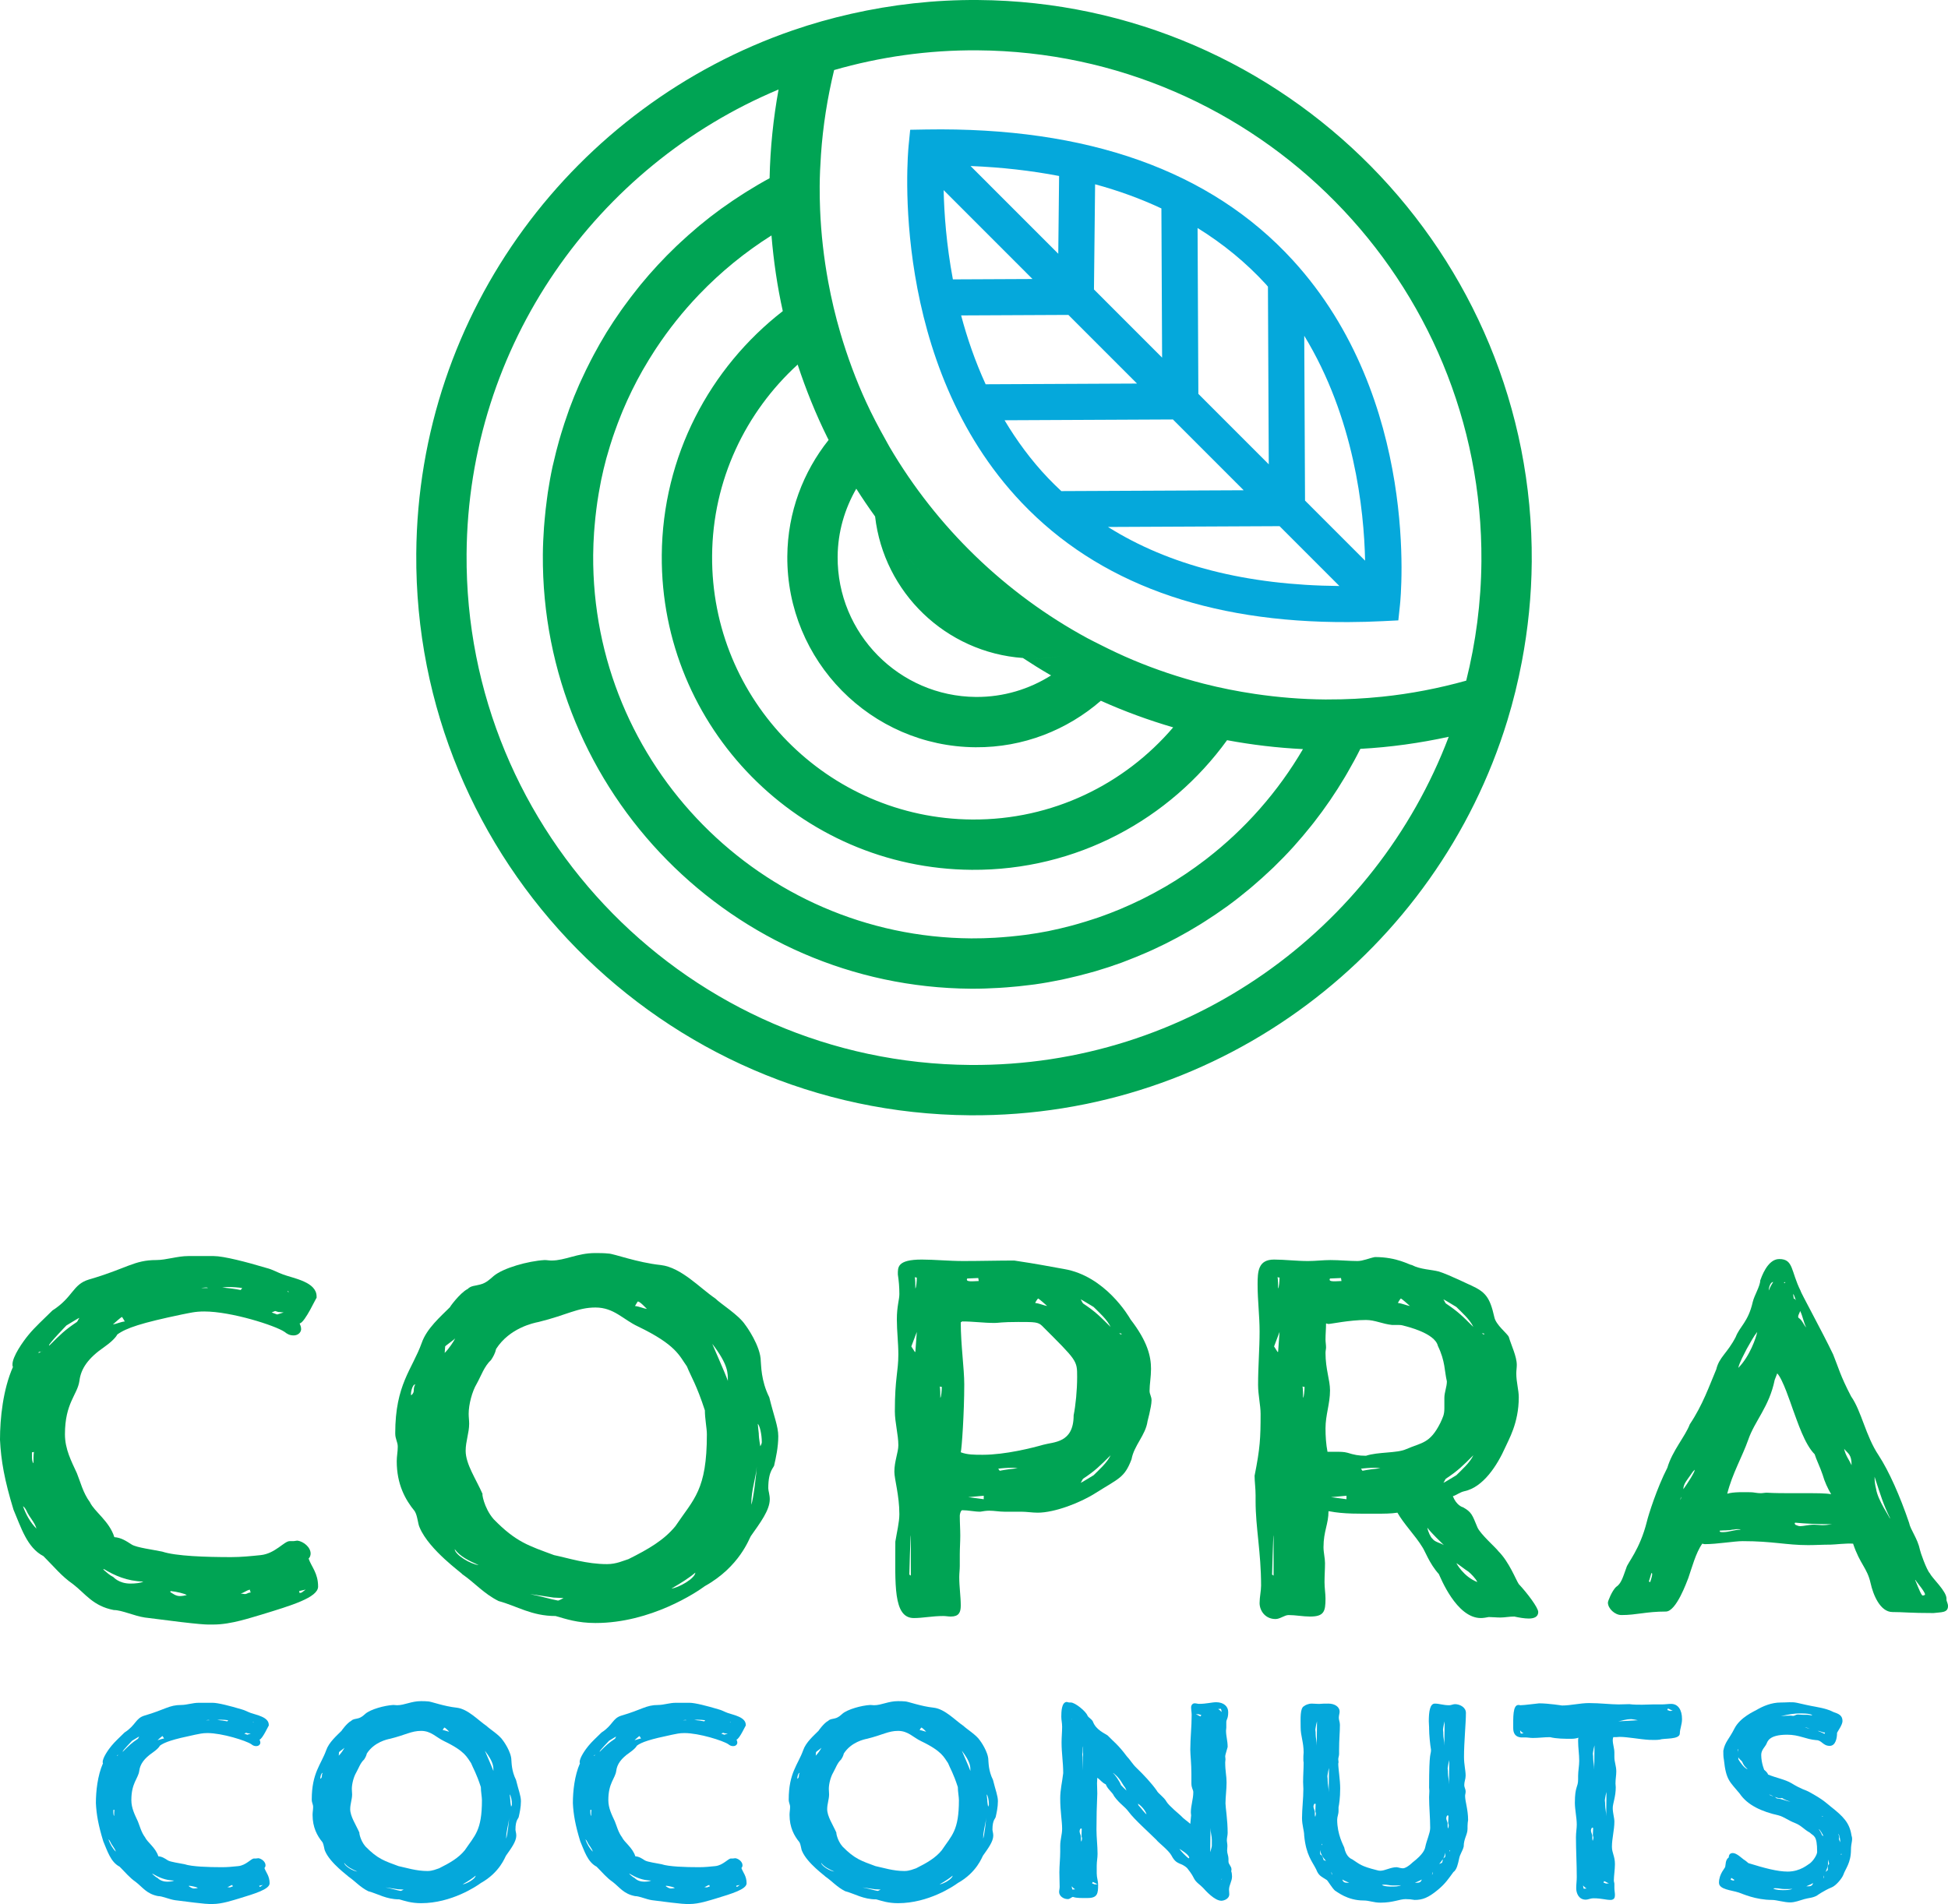
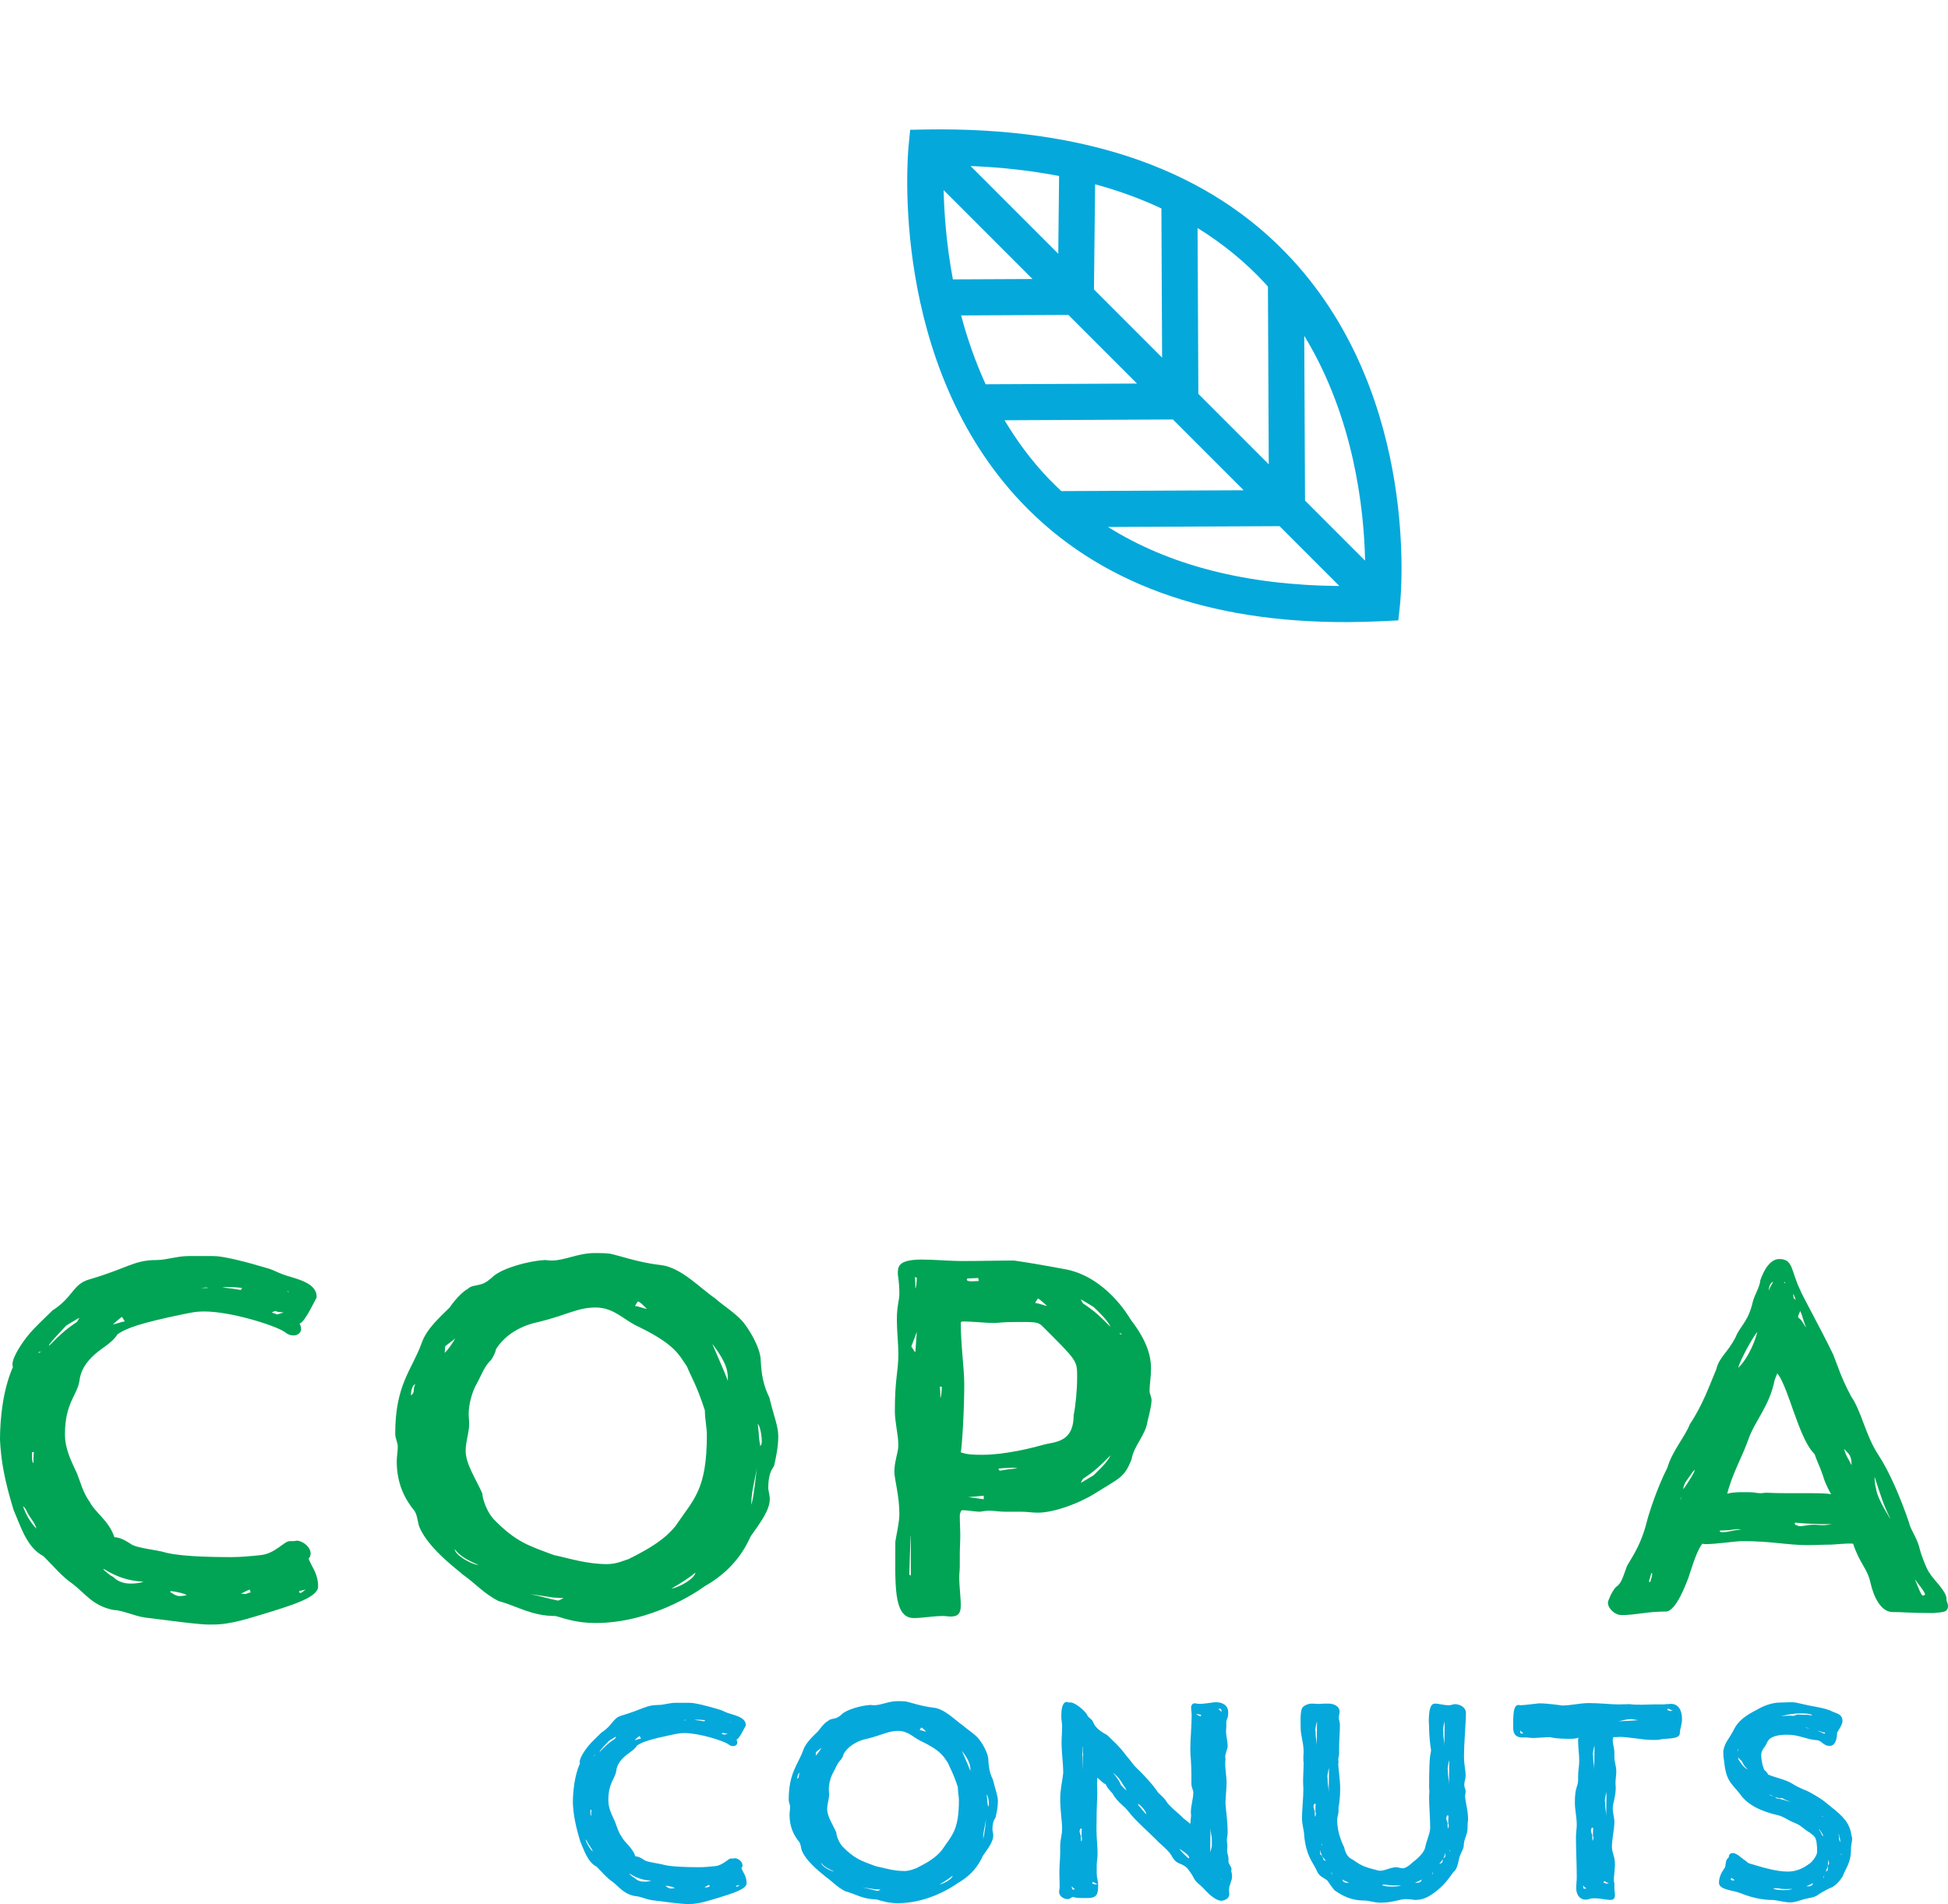
<svg xmlns="http://www.w3.org/2000/svg" id="b" data-name="Layer 2" viewBox="0 0 147.212 143.917">
  <defs>
    <style>
      .e, .f {
        fill: none;
      }

      .g {
        fill: #00a454;
      }

      .h {
        fill: #05a8db;
      }

      .f {
        clip-path: url(#d);
      }
    </style>
    <clipPath id="d">
      <rect class="e" y="0" width="147.212" height="143.917" />
    </clipPath>
  </defs>
  <g id="c" data-name="Layer 1">
    <g class="f">
      <g>
-         <path class="g" d="m73.301,84.299c19.063.137,35.294-12.471,40.61-29.832.444-1.453.809-2.939,1.096-4.454.465-2.453.729-4.976.748-7.558C115.923,19.214,97.152.169,73.911.001c-3.297-.024-6.505.345-9.591,1.043-1.502.339-2.974.755-4.412,1.251-16.427,5.663-28.317,21.21-28.45,39.55-.168,23.24,18.602,42.285,41.843,42.454ZM62.041,11.697c.149-2.191.493-4.327.994-6.402,3.446-.991,7.085-1.519,10.849-1.491,21.144.153,38.221,17.479,38.068,38.623-.023,3.11-.426,6.129-1.149,9.021-2.059.574-4.183.99-6.363,1.214-1.359.14-2.736.212-4.132.206-.039,0-.077.003-.115.002-1.821-.013-3.609-.16-5.361-.419-1.316-.195-2.611-.453-3.879-.777-1.825-.467-3.599-1.062-5.31-1.779-.856-.358-1.691-.756-2.515-1.173-.211.094-.432.168-.648.251.217-.083.438-.157.649-.251-.316-.16-.636-.314-.947-.482-6.207-3.363-11.386-8.377-14.952-14.448-.116-.197-.221-.402-.333-.601-.171.435-.31.885-.433,1.341.123-.457.261-.907.432-1.342-.515-.915-1.003-1.847-1.444-2.806-.772-1.679-1.417-3.428-1.946-5.225-.371-1.265-.677-2.556-.919-3.869-.327-1.781-.537-3.6-.612-5.455-.024-.587-.035-1.177-.031-1.771.006-.796.043-1.583.097-2.367Zm17.273,39.289c.039.022.079.042.118.064-1.646,1.04-3.593,1.644-5.68,1.629-5.805-.042-10.493-4.799-10.451-10.604.013-1.873.536-3.618,1.409-5.136.453.715.928,1.415,1.422,2.1-.056-.489-.093-.984-.09-1.489.001-.151.018-.298.025-.448-.007.149-.024.296-.025.447-.003.505.034 1.0.09,1.49l-0-0c.662,5.748,5.336,10.274,11.169,10.696 0.0 0.0 0.0 0.0 0.0 0.0.265.019.528.044.797.046.724.005,1.428-.071,2.117-.189-.689.119-1.393.195-2.117.189-.269-.002-.532-.027-.796-.046.659.433,1.328.853,2.012,1.25Zm-12.431-10.953c1.028,1.342,2.133,2.621,3.311,3.83-1.178-1.208-2.283-2.488-3.311-3.83Zm-6.604-12.476c.628,1.9,1.371,3.749,2.25,5.521.029.059.062.115.091.174-1.926,2.42-3.098,5.469-3.122,8.795-.057,7.903,6.325,14.378,14.226,14.435,3.619.026,6.926-1.312,9.467-3.515,1.762.791,3.588,1.463,5.467,2.012-3.665,4.293-9.122,7.008-15.195,6.964-10.913-.079-19.728-9.023-19.649-19.937.041-5.727,2.538-10.86,6.465-14.449Zm-10.268,14.422c-.094,13.01,10.414,23.673,23.424,23.767,7.923.057,14.97-3.821,19.295-9.798,1.872.349,3.787.578,5.737.674-.94,1.608-2.03,3.116-3.253,4.506-.01.012-.02.023-.03.035-1.205,1.365-2.536,2.615-3.976,3.732-.046.035-.091.07-.136.105-.95.727-1.943,1.398-2.98,2.005-.051.029-.103.057-.155.087-.451.26-.91.507-1.376.743-.097.05-.194.1-.292.148-1.043.513-2.119.966-3.228,1.352-.116.041-.235.078-.352.117-.438.146-.88.281-1.327.407-.145.04-.289.082-.435.12-.536.141-1.077.271-1.625.382-.024.005-.047.011-.071.016-.57.113-1.146.205-1.727.284-.16.022-.321.038-.481.058-.439.052-.881.094-1.325.126-.171.012-.342.026-.514.035-.591.033-1.186.053-1.786.048-15.869-.114-28.686-13.118-28.571-28.987.004-.578.031-1.15.069-1.72.011-.173.028-.345.043-.518.034-.406.076-.811.128-1.212.023-.182.046-.362.073-.543.064-.436.139-.868.222-1.298.024-.121.043-.242.068-.362.115-.554.245-1.101.391-1.642.024-.088.052-.174.077-.262.127-.454.265-.904.414-1.348.047-.14.096-.278.145-.416.146-.416.301-.826.466-1.233.045-.111.088-.224.135-.335.44-1.048.939-2.064,1.495-3.045.032-.057.066-.112.099-.168.253-.44.517-.871.792-1.295.044-.068.088-.135.132-.202.955-1.447,2.035-2.802,3.228-4.05.013-.014.027-.028.04-.042,1.628-1.697,3.459-3.194,5.457-4.454.162,1.945.441,3.856.856,5.719-5.514,4.285-9.092,10.955-9.146,18.464ZM58.837,6.764c-.396,2.183-.631,4.421-.678,6.707-.581.314-1.149.65-1.709.998-.103.065-.206.13-.309.195-.519.332-1.03.675-1.529,1.035-.04.028-.081.055-.121.084-.551.4-1.088.818-1.612,1.251-.059.049-.116.1-.175.149-.45.378-.889.768-1.318,1.169-.095.089-.19.177-.284.266-.956.915-1.857,1.886-2.697,2.91-.081.1-.16.201-.24.301-.342.427-.673.863-.994,1.307-.079.11-.16.219-.239.331-.381.543-.75,1.096-1.099,1.662-.006.009-.011.019-.016.028-.333.542-.646,1.098-.947,1.66-.078.146-.154.293-.23.439-.244.473-.477.953-.698,1.439-.056.123-.115.244-.17.368-.264.599-.511,1.207-.739,1.825-.042.112-.078.227-.118.341-.182.509-.351,1.025-.508,1.546-.054.179-.107.359-.158.539-.152.54-.292,1.086-.416,1.637-.024.103-.051.204-.074.307-.14.646-.257,1.301-.358,1.961-.026.17-.046.343-.069.514-.07.513-.128,1.029-.173,1.55-.017.193-.035.386-.049.58-.047.679-.081,1.361-.086,2.051-.13,17.966,14.38,32.687,32.346,32.818.717.005,1.427-.022,2.133-.063.191-.011.381-.024.57-.039.594-.044,1.183-.104,1.767-.18.118-.015.237-.026.354-.043.685-.097,1.362-.218,2.033-.357.163-.034.325-.073.487-.109.547-.122,1.088-.258,1.623-.407.152-.042.305-.082.456-.126.654-.193,1.3-.403,1.936-.635.107-.039.212-.083.318-.123.544-.205,1.081-.425,1.612-.657.151-.067.304-.133.454-.202,1.241-.568,2.441-1.212,3.594-1.926.131-.081.261-.164.392-.248.525-.335,1.042-.683,1.547-1.048.046-.033.093-.064.139-.098.555-.405,1.095-.831,1.623-1.27.097-.081.192-.164.289-.246.455-.388.899-.787,1.332-1.198.076-.072.153-.141.227-.213.498-.483.982-.98,1.448-1.493.048-.052.093-.107.141-.159.418-.466.821-.945,1.212-1.434.076-.094.152-.188.226-.283.854-1.091,1.638-2.239,2.349-3.435.063-.106.125-.212.186-.319.345-.595.677-1.2.985-1.819,2.279-.124,4.508-.439,6.679-.912-5.519,14.579-19.676,24.925-36.153,24.805-21.144-.153-38.221-17.479-38.068-38.623.115-15.814,9.837-29.351,23.576-35.108Z" />
        <path class="g" d="m23.474,117.431c0-.489-.529-.907-.98-.981-.114,0-.228.037-.341.037h-.265c-.414,0-1.094.944-2.188,1.057-.755.077-1.471.151-2.227.151-1.924,0-4.189-.074-5.209-.415-.716-.151-1.923-.301-2.301-.529-.415-.264-.793-.528-1.322-.565-.375-1.208-1.509-1.924-1.847-2.643-.528-.716-.719-1.545-.983-2.188-.415-.906-.903-1.813-.903-2.943,0-2.379.943-2.981,1.094-4.038.113-.944.679-1.736,1.886-2.566.907-.642.981-.98.981-.943.679-.492,1.813-.87,4.867-1.509.605-.114.983-.228,1.699-.228,2.038,0,5.359,1.058,6.075,1.546.191.154.378.264.68.264.264,0,.528-.15.568-.451,0-.228-.077-.341-.114-.452.415-.077,1.282-2.04,1.282-1.927v-.113c0-1.094-1.697-1.359-2.529-1.66-.415-.15-.79-.378-1.245-.491-1.509-.452-3.245-.904-4.001-.904h-1.923c-.83,0-1.66.301-2.416.301-1.699,0-2.227.643-5.094,1.472-1.245.378-1.171,1.322-2.754,2.339-.682.679-1.321,1.247-1.813,1.85-.378.451-1.244,1.659-1.207,2.264,0,.037,0,.114.037.151-.753,1.699-.981,3.887-.981,5.509.077,1.586.341,3.058,1.02,5.283.566,1.321,1.018,2.87,2.262,3.512.833.83,1.361,1.509,2.228,2.111.943.719,1.509,1.663,3.094,1.964.606,0,1.549.451,2.342.565,4.64.605,4.64.529,5.205.529,1.322,0,2.83-.529,3.623-.753,2.228-.682,4.265-1.285,4.265-2.114,0-1.021-.491-1.472-.716-2.115.114-.113.151-.264.151-.377Zm-1.699-19.851s.04.077.04.113l-.077-.073c0-.04.037-.04.037-.04Zm-.981,1.512l.228.073.415.037-.492.154-.415-.154.264-.11Zm-3.546-1.813c.338,0,.79.036,1.054.076l-.11.151c-.378-.077-.944-.151-1.398-.191.113,0,.264-.036.454-.036Zm-1.699.036c.037,0,.151,0,.151.04h-.492s.264-.04.341-.04Zm-6.339,2.228c.037,0,.187.301.224.338-.338.04-.639.191-.903.228.073-.074.639-.566.679-.566Zm-6.794,10.227c.076,0,.113,0,.15-.037-.037.264-.037.565-.037.866-.15-.11-.113-.752-.113-.829Zm-.68,4.078c.114.073.188.187.265.338.227.528.602.829.756,1.358-.455-.452-.793-1.057-1.021-1.696Zm1.396-11.702c-.074.04-.151.114-.225.114,0-.037.037-.074.037-.074.037,0,.114,0,.188-.04.039,0,.039-.037.076-.037-.037.037-.076.037-.076.037Zm.605-.452h-.037c0-.15,1.318-1.508,1.318-1.508.455-.265.907-.569.984-.569-.077.077-.114.227-.191.304-.903.603-1.244.944-2.074,1.773Zm6.112,18.001c-.867,0-1.282-.491-1.282-.491-.301-.151-.528-.375-.755-.566q0-.037.039-.037c.83.492,1.734.907,2.981.944-.227.113-.605.15-.983.15Zm3.736.944c-.301,0-.528-.188-.716-.302,0,0,0-.076.037-.076.415.04,1.057.19,1.208.304-.151.037-.338.074-.529.074Zm5.323-.265c-.151,0-.265.114-.378.114-.114,0-.228-.037-.338-.037.264-.077.415-.227.679-.301l.074.224h-.037Zm3.887,0l-.151.037-.04-.15.492-.111-.301.224Z" />
        <path class="g" d="m57.493,102.902c0-1.171-1.13-2.716-1.17-2.756-.489-.753-1.847-1.583-2.262-1.997-1.171-.793-2.569-2.342-4.115-2.529-1.813-.191-3.586-.87-3.964-.87-.338-.037-.679-.037-1.017-.037-1.321,0-2.264.565-3.285.565-.187,0-.338-.036-.528-.036-1.245.073-3.131.602-3.847,1.207-.305.264-.569.529-1.021.642-.378.111-.679.074-.943.338-.602.302-1.435,1.472-1.321,1.359-.716.719-1.773,1.622-2.151,2.719-.716,1.998-2.001,3.131-2.001,6.828,0,.455.191.642.191,1.02,0,.378-.077.716-.077,1.094,0,1.736.642,2.907,1.358,3.774.227.378.227.943.378,1.247.716,1.697,3.245,3.47,3.208,3.51.98.679,1.623,1.471,2.756,2.037,1.396.378,2.49,1.131,4.303,1.131.792.227,1.659.528,3.017.528,4.188,0,7.661-2.338,8.266-2.79,2.64-1.472,3.359-3.623,3.472-3.777.716-1.017,1.432-1.96,1.432-2.79,0-.341-.113-.642-.113-.832,0-1.396.455-1.546.455-1.774.113-.488.301-1.321.301-2.151,0-.752-.341-1.545-.679-2.943-.643-1.282-.606-2.452-.643-2.717Zm-26.417,2.566c-.074-.114.077-.83.304-.83-.227.415.037.529-.304.83Zm17.134-7.095c.151,0,.602.491.679.565-.264-.037-.565-.187-.906-.224.04-.04.19-.341.227-.341Zm-14.568,3.398c0-.04.605-.454.756-.605-.114.227-.452.756-.793,1.094,0,0,.037-.452.037-.489Zm.719,15.322c.415.565,1.057.866,1.81,1.207-.603-.076-1.773-.756-1.81-1.207Zm7.811,3.887c-.037,0-.716-.151-1.285-.304l-.829-.188,1.773.265.756.036s-.338.191-.415.191Zm8.567-.907c.716-.414,1.321-.792,1.81-1.207-.037.452-1.244,1.131-1.81,1.207Zm.301-4.716c-.866,1.057-2.037,1.736-3.546,2.489-.378.113-.906.378-1.622.378-1.549,0-2.907-.452-4.001-.68-1.927-.715-2.87-.98-4.566-2.716-.756-.87-.907-2.037-.83-1.887-.492-1.134-1.285-2.264-1.285-3.285,0-.716.265-1.358.265-2.037,0-.264-.037-.492-.037-.756,0-.716.264-1.696.602-2.261.341-.606.565-1.322,1.094-1.813.151-.228.304-.492.378-.83,1.02-1.586,2.83-1.964,3.208-2.037,2.151-.529,2.944-1.094,4.302-1.094,1.395,0,2.077.903,3.208,1.432,2.907,1.398,3.131,2.227,3.7,3.02.338.83.716,1.358,1.358,3.322,0,.639.151,1.358.151,1.81,0,4.228-.981,4.867-2.379,6.945Zm2.794-13.776c1.207,1.586,1.17,2.188,1.17,2.793-.19-.565-1.207-2.83-1.17-2.793Zm2.943,12.153v-.077c0-1.057.338-1.886.415-2.83-.037.642-.264,2.529-.415,2.907Zm.679-4.416s-.113-.642-.113-.869v-.074c0-.077-.074-.605-.074-.719v-.037c.151.151.301.793.301,1.398,0,.111-.114.301-.114.301Z" />
        <path class="g" d="m86.984,103.467c0-.943-.264-2.074-1.546-3.736-.15-.264-1.926-3.282-5.021-3.811-1.508-.264-1.773-.341-3.773-.642-1.245,0-2.566.037-3.847.037-1.097,0-2.191-.111-3.135-.111-1.886,0-1.81.603-1.81,1.131.074.492.114.944.114,1.472,0,.452-.19.907-.19,1.924,0,.869.113,1.776.113,2.642,0,1.322-.264,1.774-.264,4.302,0,.83.264,1.774.264,2.566,0,.529-.301,1.208-.301,2.001,0,.565.378,1.773.378,3.208,0,.605-.19,1.358-.304,2.074,0,3.171-.188,5.777,1.398,5.777.679,0,1.395-.154,2.225-.154.19,0,.378.04.568.04.603,0,.753-.304.753-.832,0-.68-.114-1.395-.114-2.151,0-.265.04-.566.04-.83v-.867c0-.491.037-.943.037-1.435,0-.491-.037-.98-.037-1.508,0-.114.074-.415.188-.415.452,0,.906.113,1.358.113.227-.04.455-.076.679-.076.378,0,.756.076,1.134.076h1.281c.415,0,.83.074,1.248.074,1.281,0,3.245-.753,4.413-1.509,1.736-1.094,2.151-1.133,2.679-2.529.191-1.057,1.057-1.81,1.208-2.867-.037.114.304-1.094.304-1.585,0-.301-.15-.452-.15-.716,0-.492.11-1.057.11-1.663Zm-18.151,15.626l-.114-.077s.077-2.981.114-2.981v3.058Zm.341-16.907h-.04l-.264-.415.414-1.097-.11,1.512Zm0-4.794c0-.301,0-.605-.04-.869.04.04.077.04.15.04,0,.224-.036.753-.11.829Zm1.887,8.266c0-.304,0-.605-.04-.869.04.037.076.037.153.037,0,.227-.04.756-.113.832Zm7.396-7.51c.037,0,.602.489.679.566-.264-.04-.565-.191-.906-.228,0-.037.19-.338.227-.338Zm-5.359-1.512l.83-.036.036.227c-.338,0-1.057.114-.866-.191Zm1.244,16.683l-1.17-.154,1.17-.11v.264Zm1.208-2.151l-.114-.154c.228-.036.679-.073,1.057-.073.191,0,.341.037.415.037-.415.036-.98.113-1.358.19Zm5.586-4.191c0,2.114-1.508,2-2.301,2.227-.793.228-2.87.756-4.566.756-.643,0-1.171,0-1.663-.19.077-.264.264-2.981.264-5.132,0-1.207-.264-2.981-.264-4.68,0-.037.114-.037.077-.077.943,0,1.586.114,2.489.114.304,0,.492-.074,1.776-.074,1.245,0,1.509,0,1.81.301,2.643,2.643,2.643,2.603,2.643,3.851,0,1.017-.114,2.151-.265,2.904Zm1.509,4.529c-.451.264-.906.565-.98.565.074-.073.114-.224.187-.301.907-.602,1.245-.943,2.078-1.773-.265.566-.87,1.094-1.285,1.509Zm-.793-12.983c-.073-.074-.113-.224-.187-.301.074,0,.529.301.98.565.415.415,1.02.944,1.285,1.512-.833-.832-1.171-1.17-2.078-1.776Zm2.68,2.228c.037.037.114.037.191.037,0,0,.036.04.036.077-.113,0-.15-.077-.227-.114Z" />
-         <path class="g" d="m113.229,117.243c-.15-.227-1.398-1.321-1.585-1.813-.378-.903-.415-1.131-1.094-1.509-.04,0-.492-.15-.756-.829.264-.077.529-.301.87-.378,1.432-.301,2.489-1.964,3.094-3.322.224-.529,1.017-1.81,1.017-3.774,0-.565-.187-1.13-.187-1.81,0-.227.037-.414.037-.642,0-.642-.415-1.472-.603-2.114-.113-.264-.983-.906-1.097-1.509-.338-1.508-.679-1.886-1.736-2.378-.037,0-1.622-.793-2.452-1.057-.565-.151-1.395-.151-2.037-.489-.188,0-1.094-.605-2.794-.605-.414.077-.906.301-1.321.301-.639,0-1.358-.074-2.037-.074-.566,0-1.131.074-1.697.074-.906,0-1.776-.111-2.568-.111-1.208,0-1.245.904-1.245,1.887,0,1.208.151,2.376.151,3.546,0,1.322-.114,2.643-.114,4.038,0,.756.19,1.549.19,2.188,0,1.85-.04,2.606-.454,4.68,0,.455.076.943.076,1.472v.455c0,2,.415,3.847.415,6.376,0,.415-.113.869-.113,1.321,0,.566.414,1.208,1.207,1.208.341,0,.679-.301.984-.301.525,0,1.094.113,1.622.113,1.054,0,1.168-.378,1.168-1.358,0-.378-.074-.793-.074-1.247,0-.489.037-.981.037-1.432,0-.378-.114-.793-.114-1.208,0-1.208.378-1.736.378-2.72,1.171.228,2.379.191,3.623.191.565,0,1.094,0,1.586-.077.491.87,1.358,1.736,1.886,2.606.188.264.529,1.244,1.245,2.037.114.225,1.321,3.322,3.171,3.322.188,0,.415-.04.602-.077.265,0,.569.037.87.037.338,0,.679-.074,1.057-.074.338.074.753.151,1.094.151.378,0,.716-.114.716-.492,0-.338-.867-1.472-1.472-2.114-.227-.338-.716-1.659-1.546-2.489Zm-16.983,1.85l-.114-.077s.077-2.981.114-2.981v3.058Zm.341-16.907h-.04l-.264-.415.414-1.097-.11,1.512Zm0-4.794c0-.301,0-.605-.04-.869.04.04.077.04.15.04,0,.224-.037.753-.11.829Zm1.887,8.266c0-.304,0-.605-.04-.869.04.037.076.037.153.037,0,.227-.04.756-.113.832Zm11.584,5.848c-.451.264-.906.565-.98.565.074-.073.114-.224.187-.301.907-.602,1.245-.943,2.078-1.773-.265.566-.87,1.094-1.285,1.509Zm2.074-10.718s.04.04.04.077c-.113,0-.15-.077-.227-.114.037.037.114.037.187.037Zm-2.074-2.001c.415.415,1.02.944,1.285,1.512-.833-.832-1.171-1.17-2.078-1.776-.073-.074-.113-.224-.187-.301.074,0,.529.301.98.565Zm-4.188-.639c.037,0,.602.489.679.566-.264-.04-.565-.191-.906-.228,0-.037.19-.338.227-.338Zm-5.359-1.512l.829-.036.037.227c-.338,0-1.057.114-.866-.191Zm1.244,16.683l-1.17-.154,1.17-.11v.264Zm1.208-2.151l-.114-.154c.228-.036.679-.073,1.057-.073.191,0,.341.037.415.037-.415.036-.98.113-1.358.19Zm3.285-1.626c-.679.305-2.114.191-3.021.492-.565,0-.906-.074-1.395-.227-.264-.074-.565-.074-.869-.074h-.643c-.11-.565-.15-1.171-.15-1.773,0-1.02.341-1.85.341-2.87,0-.793-.341-1.586-.341-2.83,0-.151.04-.301.04-.415,0-.188-.04-.415-.04-.602,0-.415.04-.793.04-1.208.073,0,.11.037.187.037.188,0,1.586-.301,2.83-.301.679,0,1.245.301,1.964.375h.415c.15,0,.264,0,.414.04.265.073,2.416.565,2.643,1.545.566,1.171.489,1.887.679,2.68,0,.415-.19.829-.19,1.247v.79c0,.492-.114.679-.301,1.097-.793,1.583-1.395,1.472-2.603,1.997Zm2,6.758c-.113-.077-.341-.529-.378-.83.225.338,1.057,1.131,1.245,1.318-.301-.187-.679-.224-.867-.488Zm1.81,1.85c.301.187.606.451.907.639.187.15.565.528.679.793-1.057-.415-1.586-1.432-1.586-1.432Z" />
        <path class="g" d="m147.098,120.94v-.111c0-.568-1.094-1.549-1.244-1.89-.264-.261-.756-1.696-.756-1.773-.187-.903-.716-1.508-.83-2.074-.679-2-1.512-3.887-2.301-5.095-.984-1.472-1.285-3.321-2.078-4.452-.829-1.586-.943-2.151-1.358-3.172-.829-1.736-2.492-4.753-2.452-4.793-.756-1.509-.528-2.415-1.622-2.415-.907,0-1.362,1.435-1.435,1.622,0,.415-.452,1.134-.566,1.626-.341,1.508-.983,1.846-1.284,2.639-.643,1.245-1.245,1.509-1.472,2.452-.529,1.248-1.017,2.68-2.001,4.152-.338.906-1.321,2-1.696,3.285-.793,1.545-1.435,3.586-1.549,4.074-.528,2.114-1.472,3.135-1.545,3.473-.265.716-.378,1.207-.793,1.472-.304.301-.605,1.057-.605,1.17,0,.452.528.944,1.02.944,1.167,0,1.85-.265,3.358-.265.793,0,1.586-2.264,1.697-2.529.264-.755.568-1.923,1.057-2.602.04,0,.113.037.19.037.944,0,2.225-.228,2.867-.228,2.265,0,3.285.301,4.944.301.529,0,1.131-.037,1.7-.037.301,0,1.167-.113,1.696-.073.529,1.582,1.057,1.81,1.321,2.98.191.867.716,2.188,1.66,2.188.832,0,1.284.077,3.097.077.566-.077,1.094,0,1.094-.528,0-.191-.114-.378-.114-.455Zm-22.379-1.358c-.037,0-.074-.037-.114-.037,0,0,.19-.606.19-.643.188-.036-.113.68-.076.68Zm2.264-6.189c0-.114.037-.151.077-.264,0,.113-.077.19-.077.264Zm.228-.83c0-.415.338-.756.451-.943.151-.188.228-.378.415-.529,0,.188-.565,1.057-.866,1.472Zm8.828-13.471c.191.375.264.866.455,1.244-.191-.19-.301-.565-.566-.719-.039-.037-.039-.074-.039-.11,0-.114.113-.265.15-.415Zm-.301-.833c-.037,0-.114-.111-.187-.111,0-.113-.04-.227-.04-.341.113.114.113.341.227.452Zm-.83-1.358v.077c-.037,0-.077-.037-.113-.037.036-.04.076,0,.113-.04Zm-.906,0s-.188.264-.338.642c0-.188.113-.642.338-.642Zm-2.001,5.058c.265-.452.492-.907.793-1.285-.074.415-.565,1.85-1.432,2.72.111-.455.415-.984.639-1.435Zm-1.81,13.849c-.076,0-.15,0-.227-.037v-.077c.301-.036.642,0,.943-.073.114,0,.265-.04.378-.04.114,0,.188,0,.265.04-.492,0-.87.187-1.359.187Zm3.322-2.981c-.153,0-.304.037-.455.037-.301,0-.528-.073-.752-.073-.492,0-1.285-.04-1.777.113.378-1.512,1.134-2.793,1.586-4.077.492-1.436,1.586-2.49,2.001-4.53l.19-.488c.415.414,1.017,2.264,1.168,2.679.378,1.017.906,2.68,1.662,3.432.111.378.415.984.602,1.549.151.529.378,1.017.643,1.472-.378-.077-1.171-.077-1.623-.077h-1.284c-.643,0-1.322,0-1.961-.037Zm4.225,2.453c-.227,0-.451-.037-.642-.037-.415,0-.793.113-1.057.113-.15,0-.264-.076-.375-.113,0-.037-.04-.077-.04-.114l.04-.037c.793.074,1.66.114,2.566.114h.224c-.224.037-.488.074-.716.074Zm1.623-5.774c.301.378.565.414.565,1.244-.187-.415-.451-.716-.565-1.244Zm3.435,5.245c.074,0-.906-1.358-1.02-2.225-.074-.264-.113-.568-.113-.906.491,1.509.642,2.037,1.17,3.131h-.037Zm2.64,5.814s-.151.074-.187,0c-.151-.154-.492-1.134-.529-1.134h.037c.077.151.906,1.094.679,1.134Z" />
      </g>
      <g>
        <path class="h" d="m104.509,46.95l1.164-.058.123-1.159c.068-.63,1.538-15.538-8.101-26.069-6.2-6.774-15.51-10.076-27.699-9.877l-1.213.022-.119,1.208c-.066.666-1.493,16.438,8.557,26.989,5.751,6.039,14.043,9.065,24.676,9.015.855-.004,1.726-.027,2.612-.071Zm-1.348-4.571l-4.539-4.542-.059-12.458c3.766,6.182,4.519,13.115,4.598,17Zm-7.493-20.89c.053.058.098.12.151.178l.063,13.429-5.321-5.324-.059-12.538c1.928,1.196,3.657,2.609,5.166,4.255Zm-12.91-7.56c1.781.484,3.451,1.094,5.01,1.826l.053,11.276-5.149-5.152.086-7.95Zm-2.721-.627l-.063,5.878-6.628-6.631c2.365.095,4.593.351,6.691.753Zm-8.725,1.069l6.714,6.718-6.015.028c-.495-2.636-.66-4.996-.699-6.746Zm1.322,9.47l8.105-.038,5.186,5.188-11.439.054c-.796-1.742-1.4-3.499-1.852-5.204Zm6.575,12.299c-1.304-1.367-2.381-2.847-3.294-4.375l12.723-.06,5.348,5.351-13.781.064c-.34-.317-.673-.642-.996-.98Zm4.525,3.691l12.964-.061,4.521,4.523c-7.013-.06-12.857-1.554-17.485-4.462Z" />
-         <path class="h" d="m20.066,140.989c0-.267-.288-.495-.535-.536-.062,0-.124.021-.186.021h-.145c-.226,0-.597.515-1.194.577-.413.042-.804.082-1.217.082-1.051,0-2.287-.04-2.845-.226-.391-.083-1.05-.165-1.257-.289-.226-.144-.432-.289-.721-.309-.205-.659-.824-1.05-1.009-1.443-.288-.391-.392-.844-.537-1.195-.226-.495-.493-.99-.493-1.608,0-1.299.515-1.627.597-2.205.062-.515.371-.948,1.031-1.401.495-.351.535-.535.535-.515.371-.269.99-.475,2.658-.824.331-.062.537-.124.928-.124,1.113,0,2.927.577,3.318.844.104.084.206.144.371.144.144,0,.289-.082.31-.247,0-.124-.042-.186-.062-.246.227-.042.7-1.115.7-1.053v-.062c0-.597-.926-.741-1.381-.906-.227-.082-.431-.206-.68-.268-.824-.247-1.772-.494-2.185-.494h-1.05c-.453,0-.906.165-1.319.165-.928,0-1.217.35-2.783.804-.679.206-.639.721-1.503,1.277-.373.371-.722.681-.99,1.01-.207.247-.68.906-.66,1.237,0,.02,0,.062.02.082-.411.928-.535,2.123-.535,3.009.042.866.186,1.67.557,2.885.309.721.555,1.567,1.235,1.918.455.453.744.824,1.217,1.153.515.392.824.908,1.69,1.072.33,0,.846.247,1.279.309,2.534.33,2.534.289,2.842.289.722,0,1.546-.289,1.979-.412,1.217-.372,2.329-.701,2.329-1.154,0-.557-.268-.804-.391-1.155.062-.062.082-.144.082-.206Zm-.928-10.841s.022.042.022.062l-.042-.04c0-.022.02-.022.02-.022Zm-.535.825l.124.041.227.02-.269.084-.226-.084.144-.061Zm-1.937-.99c.185,0,.432.02.576.042l-.06.083c-.207-.042-.516-.083-.764-.105.062,0,.144-.02.248-.02Zm-.928.02c.021,0,.083,0,.083.022h-.269s.144-.022.186-.022Zm-3.462,1.217c.02,0,.103.165.123.185-.185.022-.349.104-.494.124.041-.04.35-.309.371-.309Zm-3.71,5.585c.042,0,.062,0,.082-.02-.02.144-.02.309-.02.473-.082-.06-.062-.411-.062-.453Zm-.371,2.227c.062.04.102.102.144.185.125.288.329.453.413.741-.248-.246-.433-.577-.557-.926Zm.639-6.328c0-.02.021-.041.021-.041.02,0,.062,0,.102-.021-.04.021-.082.062-.123.062Zm.453-.309h-.02c0-.082.72-.824.72-.824.249-.144.495-.311.537-.311-.042.042-.062.125-.104.167-.493.328-.679.515-1.133.968Zm3.338,9.831c-.473,0-.699-.269-.699-.269-.165-.082-.289-.205-.413-.309q0-.02.022-.02c.453.269.946.495,1.627.515-.124.062-.33.083-.537.083Zm2.041.515c-.164,0-.289-.103-.391-.165,0,0,0-.042.02-.042.227.022.577.104.66.167-.083.02-.185.04-.289.04Zm2.907-.145c-.083,0-.145.063-.207.063s-.124-.021-.184-.021c.144-.042.226-.124.371-.164l.04.122h-.02Zm2.123,0l-.083.021-.022-.083.269-.06-.164.122Z" />
-         <path class="h" d="m38.646,133.054c0-.64-.618-1.484-.64-1.505-.267-.412-1.008-.865-1.235-1.091-.639-.433-1.403-1.279-2.247-1.381-.99-.104-1.959-.475-2.165-.475-.185-.02-.371-.02-.555-.02-.722,0-1.237.308-1.794.308-.103,0-.185-.02-.289-.02-.68.04-1.71.329-2.101.66-.166.144-.311.288-.557.35-.207.061-.371.041-.515.185-.329.164-.784.804-.722.742-.391.392-.968.886-1.175,1.485-.391,1.091-1.092,1.71-1.092,3.729,0,.248.104.351.104.557,0,.206-.042.391-.042.597,0,.949.351,1.588.742,2.061.124.207.124.515.206.682.391.926,1.772,1.894,1.752,1.916.535.371.886.804,1.505,1.113.762.206,1.36.617,2.35.617.433.124.906.289,1.648.289,2.287,0,4.183-1.277,4.514-1.524,1.442-.804,1.834-1.978,1.896-2.062.391-.556.782-1.071.782-1.524,0-.186-.062-.351-.062-.455,0-.762.249-.844.249-.968.062-.267.164-.722.164-1.175,0-.411-.186-.844-.371-1.608-.35-.699-.33-1.339-.35-1.483Zm-14.428,1.401c-.04-.062.042-.453.166-.453-.124.227.021.289-.166.453Zm9.358-3.875c.082,0,.329.269.371.309-.145-.02-.309-.102-.495-.122.021-.022.104-.187.124-.187Zm-7.956,1.856c0-.022.33-.248.412-.33-.062.124-.246.413-.433.597,0,0,.021-.247.021-.267Zm.392,8.368c.227.308.577.473.989.659-.329-.042-.969-.413-.989-.659Zm4.266,2.123c-.02,0-.391-.083-.701-.167l-.453-.102.968.144.413.021s-.185.104-.227.104Zm4.679-.495c.391-.227.722-.433.988-.66-.02.247-.679.618-.988.66Zm.164-2.576c-.473.577-1.112.948-1.936,1.359-.207.062-.495.206-.886.206-.846,0-1.588-.246-2.185-.371-1.053-.391-1.568-.535-2.494-1.483-.413-.475-.495-1.113-.453-1.031-.269-.619-.702-1.236-.702-1.794,0-.391.145-.741.145-1.112,0-.144-.021-.269-.021-.413,0-.391.145-.926.329-1.235.187-.331.309-.722.598-.99.082-.124.166-.269.206-.453.557-.866,1.546-1.073,1.752-1.113,1.175-.289,1.608-.597,2.35-.597.762,0,1.134.493,1.752.782,1.587.763,1.71,1.216,2.02,1.649.185.453.391.742.742,1.814,0,.349.082.742.082.989,0,2.309-.535,2.658-1.299,3.793Zm1.526-7.524c.659.866.639,1.195.639,1.526-.104-.309-.659-1.546-.639-1.526Zm1.607,6.637v-.042c0-.577.185-1.03.227-1.545-.02.351-.144,1.381-.227,1.587Zm.371-2.411s-.062-.351-.062-.475v-.04c0-.042-.04-.331-.04-.393v-.02c.082.082.164.433.164.763,0,.061-.062.165-.062.165Z" />
        <path class="h" d="m56.112,140.989c0-.267-.288-.495-.535-.536-.062,0-.124.021-.186.021h-.145c-.226,0-.597.515-1.194.577-.413.042-.804.082-1.217.082-1.051,0-2.287-.04-2.845-.226-.391-.083-1.05-.165-1.257-.289-.226-.144-.432-.289-.721-.309-.205-.659-.824-1.05-1.009-1.443-.288-.391-.392-.844-.537-1.195-.226-.495-.493-.99-.493-1.608,0-1.299.515-1.627.597-2.205.062-.515.371-.948,1.031-1.401.495-.351.535-.535.535-.515.371-.269.99-.475,2.658-.824.331-.062.537-.124.928-.124,1.113,0,2.927.577,3.318.844.104.084.206.144.371.144.144,0,.289-.082.31-.247,0-.124-.042-.186-.062-.246.227-.042.7-1.115.7-1.053v-.062c0-.597-.926-.741-1.381-.906-.227-.082-.431-.206-.68-.268-.824-.247-1.772-.494-2.185-.494h-1.05c-.453,0-.906.165-1.319.165-.928,0-1.217.35-2.783.804-.679.206-.639.721-1.503,1.277-.373.371-.722.681-.99,1.01-.207.247-.68.906-.66,1.237,0,.02,0,.062.02.082-.411.928-.535,2.123-.535,3.009.042.866.186,1.67.557,2.885.309.721.555,1.567,1.235,1.918.455.453.744.824,1.217,1.153.515.392.824.908,1.69,1.072.33,0,.846.247,1.278.309,2.535.33,2.535.289,2.843.289.722,0,1.546-.289,1.979-.412,1.217-.372,2.329-.701,2.329-1.154,0-.557-.267-.804-.391-1.155.062-.062.082-.144.082-.206Zm-.928-10.841s.022.042.022.062l-.042-.04c0-.022.02-.022.02-.022Zm-.535.825l.124.041.227.02-.269.084-.226-.084.144-.061Zm-1.937-.99c.185,0,.432.02.576.042l-.06.083c-.207-.042-.516-.083-.764-.105.062,0,.144-.02.248-.02Zm-.928.02c.021,0,.083,0,.083.022h-.269s.144-.022.186-.022Zm-3.462,1.217c.02,0,.103.165.123.185-.185.022-.349.104-.494.124.041-.04.35-.309.371-.309Zm-3.71,5.585c.042,0,.062,0,.082-.02-.02.144-.02.309-.02.473-.082-.06-.062-.411-.062-.453Zm-.371,2.227c.062.04.102.102.144.185.125.288.329.453.413.741-.248-.246-.433-.577-.557-.926Zm.639-6.328c0-.02.021-.041.021-.041.02,0,.062,0,.102-.021-.04.021-.082.062-.123.062Zm.453-.309h-.02c0-.082.72-.824.72-.824.249-.144.495-.311.537-.311-.042.042-.062.125-.104.167-.493.328-.679.515-1.133.968Zm3.338,9.831c-.473,0-.699-.269-.699-.269-.165-.082-.289-.205-.413-.309q0-.02.02-.02c.455.269.948.495,1.629.515-.124.062-.33.083-.537.083Zm2.041.515c-.164,0-.289-.103-.391-.165,0,0,0-.042.02-.042.227.022.577.104.66.167-.083.02-.185.04-.289.04Zm2.907-.145c-.083,0-.145.063-.207.063s-.124-.021-.184-.021c.144-.042.226-.124.371-.164l.04.122h-.02Zm2.123,0l-.083.021-.022-.083.269-.06-.164.122Z" />
        <path class="h" d="m74.691,133.054c0-.64-.617-1.484-.639-1.505-.267-.412-1.009-.865-1.235-1.091-.64-.433-1.403-1.279-2.247-1.381-.991-.104-1.959-.475-2.165-.475-.185-.02-.371-.02-.556-.02-.721,0-1.237.308-1.794.308-.102,0-.184-.02-.288-.02-.68.04-1.71.329-2.101.66-.167.144-.309.288-.558.35-.206.061-.37.041-.515.185-.329.164-.783.804-.721.742-.391.392-.969.886-1.175,1.485-.391,1.091-1.093,1.71-1.093,3.729,0,.248.104.351.104.557,0,.206-.042.391-.042.597,0,.949.351,1.588.742,2.061.124.207.124.515.207.682.391.926,1.772,1.894,1.752,1.916.535.371.886.804,1.505,1.113.762.206,1.359.617,2.349.617.432.124.907.289,1.648.289,2.288,0,4.184-1.277,4.515-1.524,1.441-.804,1.834-1.978,1.896-2.062.391-.556.782-1.071.782-1.524,0-.186-.062-.351-.062-.455,0-.762.248-.844.248-.968.062-.267.165-.722.165-1.175,0-.411-.185-.844-.371-1.608-.351-.699-.331-1.339-.351-1.483Zm-14.427,1.401c-.04-.062.042-.453.166-.453-.124.227.02.289-.166.453Zm9.357-3.875c.083,0,.331.269.371.309-.144-.02-.308-.102-.495-.122.022-.022.104-.187.124-.187Zm-7.956,1.856c0-.022.331-.248.413-.33-.062.124-.247.413-.433.597,0,0,.02-.247.02-.267Zm.393,8.368c.226.308.577.473.988.659-.329-.042-.968-.413-.988-.659Zm4.266,2.123c-.02,0-.391-.083-.702-.167l-.453-.102.969.144.412.021s-.184.104-.226.104Zm4.679-.495c.391-.227.721-.433.988-.66-.02.247-.68.618-.988.66Zm.164-2.576c-.473.577-1.113.948-1.937,1.359-.206.062-.495.206-.886.206-.845,0-1.587-.246-2.185-.371-1.052-.391-1.567-.535-2.493-1.483-.413-.475-.495-1.113-.454-1.031-.268-.619-.701-1.236-.701-1.794,0-.391.144-.741.144-1.112,0-.144-.02-.269-.02-.413,0-.391.144-.926.329-1.235.186-.331.309-.722.598-.99.082-.124.166-.269.206-.453.557-.866,1.546-1.073,1.752-1.113,1.175-.289,1.608-.597,2.349-.597.764,0,1.135.493,1.752.782,1.588.763,1.71,1.216,2.021,1.649.185.453.391.742.742,1.814,0,.349.082.742.082.989,0,2.309-.537,2.658-1.299,3.793Zm1.525-7.524c.66.866.64,1.195.64,1.526-.104-.309-.66-1.546-.64-1.526Zm1.608,6.637v-.042c0-.577.185-1.03.227-1.545-.02.351-.145,1.381-.227,1.587Zm.371-2.411s-.062-.351-.062-.475v-.04c0-.042-.042-.331-.042-.393v-.02c.084.082.166.433.166.763,0,.061-.062.165-.062.165Z" />
        <path class="h" d="m93.043,141.422c.021-.041.021-.083.021-.124,0-.247-.227-.371-.227-.598v-.206c0-.227-.102-.391-.102-.618,0-.102.02-.226.02-.351,0-.164-.04-.308-.04-.433,0-.184.06-.37.06-.555,0-.968-.164-1.938-.164-2.227,0-.493.082-1.03.082-1.586,0-.495-.103-.846-.103-1.505,0-.082.021-.165.021-.247,0-.062-.021-.144-.021-.226,0-.105.125-.454.185-.702,0-.473-.123-.804-.123-1.237,0-.062.021-.144.021-.226v-.411c0-.229.144-.229.144-.764,0-.433-.351-.742-.906-.742-.331,0-.744.124-1.299.124-.104,0-.207-.042-.331-.042-.164,0-.267.145-.267.309,0,.166.041.393.041.557,0,.928-.103,1.752-.103,2.638,0,.391.083,1.051.083,1.835v.701c0,.391.144.473.144.68,0,.515-.186,1.01-.186,1.525,0,.083.021.165.021.227l-.062.638c-.248-.227-.475-.349-.741-.638-.042-.042-.887-.742-1.053-1.031-.204-.37-.637-.619-.741-.845-.391-.556-.989-1.195-1.526-1.71-.289-.269-.515-.66-.742-.886-.659-.887-.988-1.093-1.441-1.568-.186-.144-.886-.411-1.115-1.05-.102-.207-.328-.289-.411-.454-.104-.308-.928-.99-1.257-.99h-.104c-.082,0-.144-.04-.226-.04-.371.04-.391.742-.391,1.113,0,.268.062.453.062.762,0,.392-.042.783-.042,1.174,0,.846.124,1.506.124,2.33-.082.721-.226,1.236-.226,1.916,0,.99.144,1.69.144,2.289,0,.453-.144.804-.144,1.297v.433c0,.536-.063,1.031-.063,1.568,0,.371.021.742.021,1.091,0,.144-.041.268-.041.392,0,.289.309.536.66.536.164,0,.288-.165.391-.165.288.103.679.082,1.112.082.742,0,.784-.35.784-.988,0-.331-.104-.537-.104-.866v-.597c0-.311.062-.578.062-.888,0-.598-.082-1.235-.082-1.834,0-.907.02-1.773.062-2.721,0-.267-.02-.515-.02-.782,0-.144.02-.268.02-.413.247.165.351.371.639.495.165.412.474.556.638.907.455.619.744.701,1.114,1.195.412.557,1.524,1.547,2.081,2.102.103.165.907.764,1.133,1.175.393.764.722.495,1.197.968.371.475.391.557.515.784.164.309.453.453.68.701.186.205.866.969,1.381.969.164,0,.597-.124.597-.495,0-.124-.02-.247-.02-.329,0-.371.227-.64.227-1.01,0-.145-.021-.289-.063-.413Zm-12.056-11.501v.02s0,.022-.021.042c0-.02.021-.062.021-.062Zm.061,12.902c-.04-.062-.04-.164-.061-.247.083.083.143.165.267.227-.062,0-.124.02-.206.02Zm.681-3.627c-.042-.042-.042-.124-.042-.206v-.186c-.02-.145-.102-.247-.102-.391,0-.041.02-.145.082-.207h.02q.02,0,.062.022c0,.165-.02.349-.02.535,0,.063.04.125.04.207,0,.082-.04.164-.04.226Zm.103-5.38c0-.329-.021-.597-.021-.886v-.102c0-.062-.021-.145-.021-.227,0-.042.021-.082.021-.144.021-.144,0-.331.041-.475,0,.104-.02,1.834-.02,1.834Zm1.112,8.596c-.062,0-.122.02-.184.02-.083,0-.145-.062-.207-.062h-.02l.04-.124c.145.042.227.124.371.166Zm1.772-7.481c-.122-.331-.473-.804-.597-.908.022,0,0-.02,0-.02.597.473.639.783.908,1.112.04.062.06.144.102.227-.144-.145-.288-.267-.413-.411Zm1.319,1.523l-.04-.122c.165.082.556.473.64.782l.02.022c-.083,0-.475-.537-.62-.682Zm3.773,3.999c-.206-.164-.535-.495-.68-.701.02,0,.742.433.742.659,0,.042-.022.042-.062.042Zm.928-10.716c-.144-.042-.228-.125-.373-.167h.187c.062,0,.124.042.206.042h.02l-.04.125Zm.844,9.788c-.02.145-.082.331-.124.475,0-.104.022-1.834.022-1.834,0,.329.102.618.102.886v.473Zm.475-10.346c.06,0,.123-.02.205-.02.042.062.042.165.062.247-.082-.082-.144-.164-.267-.227Zm.267,12.882h-.02c0-.02.02-.042.04-.062,0,.02-.02.062-.02.062Z" />
        <path class="h" d="m110.759,135.424c0-.226-.103-.289-.103-.515,0-.247.103-.433.103-.7,0-.413-.123-.804-.123-1.423,0-1.093.145-2.556.145-3.318,0-.433-.475-.659-.826-.659-.144,0-.289.082-.433.082-.473,0-.742-.124-1.091-.124-.372,0-.455.619-.455,1.341,0,.164.022.308.022.453v.082c0,.475.082,1.279.144,1.608,0,.473-.144-.042-.144,2.864,0,.083.02.165.02.247,0,.166-.02.331-.02.475,0,.742.082,1.566.082,2.329,0,.391-.268.927-.371,1.442-.041.186-.144.537-.97,1.174.022-.02-.431.433-.719.433-.167,0-.311-.06-.475-.082-.453,0-.886.269-1.237.269-.103,0-.165-.02-.247-.042-1.237-.309-1.299-.453-1.876-.824-.04-.02-.453-.145-.598-.886-.062-.165-.535-.99-.535-2.103,0-.247.103-.391.103-.68v-.268c.041-.185.124-.7.124-1.422,0-.659-.145-1.463-.145-1.876,0-.02.021-.06.021-.102,0-.062-.021-.145-.021-.227,0-.124.062-.248.062-.392v-.329c0-.762.063-1.299.063-1.877,0-.204-.083-.37-.083-.535,0-.185.061-.329.061-.473,0-.351-.371-.599-.844-.599-.227,0-.495,0-.68.022h-.104c-.165,0-.309-.022-.473-.022-.269,0-.516.124-.578.186-.33.144-.268.968-.268,1.608,0,.659.226,1.112.226,1.896-.02.185-.02.351-.02.515,0,.082,0,.165.02.247,0,.495-.04.99-.04,1.483,0,.167.02.351.02.516,0,.743-.102,1.505-.102,2.206,0,.536.164.949.164,1.32.145,1.483.598,1.936.907,2.554.186.475.35.515.803.804.083.062.391.599.62.803.164.084.926.744,2.163.744.433,0,.742.164,1.279.164.948,0,1.441-.268,1.894-.268.249,0,.433.02.682.062.597,0,1.03-.165,1.752-.762.577-.475.824-.866,1.174-1.341.267-.185.349-.638.433-1.01.061-.349.267-.576.349-.927,0-.597.289-.886.289-1.339v-.206c0-.186.022-.309.042-.453,0-.804-.227-1.403-.227-1.834,0-.084.041-.187.041-.311Zm-11.357,1.896c-.04-.04-.04-.122-.04-.206v-.185c-.022-.144-.104-.248-.104-.392,0-.041.022-.143.082-.205h.022q.02,0,.062.02c0,.165-.022.351-.022.535,0,.063.042.125.042.207,0,.082-.042.164-.042.226Zm.105-5.378c0-.331-.083-.598-.083-.886v-.104c0-.062-.022-.145-.022-.227,0-.04.022-.082.022-.144.02-.144.061-.329.103-.473,0,.102-.02,1.834-.02,1.834Zm.37,7.419c.021.02.041.042.041.062s-.02.04-.041.04v-.102Zm.145,1.217c0-.022-.02-.062-.02-.084l-.062-.165c-.063-.102-.105-.122-.167-.164-.02-.102-.02-.227-.02-.329.02.122.062.227.104.309.041.144.227.371.349.515-.062-.022-.184-.062-.184-.082Zm.391-5.112c0-.331-.082-.597-.082-.886v-.104c0-.061-.021-.144-.021-.227,0-.04.021-.082.021-.144.02-.144.062-.329.102-.473,0,.102-.02,1.834-.02,1.834Zm.246,6.245c-.02-.021-.04-.083-.04-.145v-.082c.02.062.04.124.04.186v.041Zm1.135.597c-.186,0-.309-.062-.351-.247.144.103.351.165.515.247h-.164Zm3.36.289c-.062,0-.558,0-.722-.123.062-.022.124-.022.185-.022.228,0,.412.062.639.062h.309c.104,0,.206,0,.31-.02-.166.103-.495.103-.721.103Zm1.936-.289h-.164c.164-.082.371-.144.515-.247-.042.185-.164.247-.351.247Zm1.175-.742c0,.062-.02.124-.04.145v-.041c0-.062.02-.124.04-.186v.082Zm.742-.866c-.02.022-.02.062-.02.082-.041.042-.185.084-.227.105.082-.083.186-.227.269-.351,0,.062,0,.124-.022.164Zm.062-10.119c.022-.144.062-.329.104-.473,0,.102-.022,1.834-.022,1.834,0-.331-.082-.598-.082-.886v-.104c0-.062-.02-.145-.02-.227,0-.04.02-.082.02-.144Zm.144,9.77l-.144.123.062-.123.104-.33c-.022.102,0,.206-.022.33Zm.227-2.145c-.041-.04-.041-.122-.041-.206v-.185c-.021-.144-.104-.246-.104-.391,0-.042.022-.144.083-.206h.021q.021,0,.062.02c0,.165-.021.351-.021.535,0,.063.042.125.042.207,0,.082-.042.164-.042.226Zm.062-3.337c0-.331-.082-.598-.082-.886v-.105c0-.062-.021-.144-.021-.226,0-.04.021-.082.021-.144.02-.145.062-.329.102-.474,0,.103-.02,1.835-.02,1.835Zm.082,5.069c-.02,0-.04-.02-.04-.042,0-.02.02-.04.04-.06v.102Z" />
        <path class="h" d="m126.289,128.789c-.227,0-.453.04-.722.04h-.659c-.269,0-.536.022-.804.022-.309,0-.66,0-.969-.042-.268,0-.535.02-.824.02-.577,0-1.401-.102-2.227-.102-.679,0-1.381.184-2.04.184,0,0-1.031-.164-1.73-.164-.063,0-1.135.144-1.424.144-.06-.02-.102-.02-.144-.02-.431,0-.391.968-.391,1.752,0,.391.165.66.577.7h.309c.207,0,.393.042.598.042.433,0,.866-.062,1.299-.062.495.124,1.092.124,1.607.124.187,0,.371-.022.536-.082-.021.082-.021.184-.021.266,0,.495.083.969.083,1.486,0,.371-.083.761-.083,1.132v.269c0,.617-.246.493-.246,1.772,0,.495.144,1.133.144,1.648,0,.269-.062.619-.062.948,0,.948.062,2.021.062,3.009,0,.289-.042.557-.042.846,0,.371.186.866.722.866.184,0,.329-.104.597-.104.618,0,.886.124,1.299.124.247-.02.309-.164.309-.371,0-.164-.042-.351-.042-.535v-.311c0-.082-.04-.164-.04-.246,0-.351.082-.846.082-1.237,0-.618-.227-.844-.227-1.319,0-.64.185-1.257.185-1.897,0-.308-.123-.637-.123-1.03,0-.351.227-.844.227-1.566,0-.104-.02-.186-.02-.288,0-.371.06-.598.06-.908,0-.431-.144-.7-.144-1.091v-.331c0-.35-.123-.617-.123-.968,0-.062.021-.144.041-.206.166,0,.33,0,.475-.02.617,0,1.503.184,2.267.226.288,0,.493.02.782-.02.33-.124,1.505.02,1.505-.475,0-.329.165-.66.165-1.072,0-.72-.309-1.153-.824-1.153Zm-11.357,2.245c-.042-.06-.042-.164-.062-.247.083.083.145.165.269.227-.062,0-.124.02-.207.02Zm4.761,11.727c-.042-.06-.042-.164-.062-.246.083.082.145.164.269.226-.062,0-.124.02-.207.02Zm1.608-6.842c.02-.144.062-.329.102-.473,0,.102-.02,1.834-.02,1.834,0-.33-.082-.599-.082-.886v-.104c0-.062-.02-.144-.02-.226,0-.042.02-.083.02-.145Zm-.928,3.216c-.04-.042-.04-.124-.04-.207v-.184c-.022-.145-.104-.249-.104-.393,0-.04.022-.144.082-.206h.022q.02,0,.062.021c0,.165-.022.351-.022.536,0,.062.042.124.042.206,0,.082-.042.165-.042.227Zm.104-5.379c0-.33-.082-.599-.082-.888v-.102c0-.062-.022-.144-.022-.227,0-.041.022-.082.022-.144.02-.144.06-.33.102-.473,0,.102-.02,1.834-.02,1.834Zm.926,8.614c-.082,0-.144-.062-.206-.062h-.02l.042-.122c.144.04.226.122.371.164-.062,0-.124.02-.187.02Zm.887-12.262c.31-.042.537-.166,1.01-.166.144.021.33.042.475.084-.084,0-.99.06-1.485.082Zm3.937-.784c-.083,0-.145-.062-.207-.062h-.02l.042-.123c.144.041.226.123.371.165-.062,0-.124.02-.186.02Z" />
        <path class="h" d="m139.921,138.744c-.145-.97-.62-1.444-1.588-2.207-.268-.205-.495-.494-1.69-1.133-.248-.124-.515-.164-1.257-.617-.475-.289-1.196-.413-1.774-.66-.04-.166-.287-.351-.287-.351.041.103-.228-.475-.228-1.134,0-.371.289-.598.393-.824.082-.165.164-.7,1.566-.7.928,0,1.401.349,2.205.411.412,0,.495.433,1.01.433.453,0,.557-.597.557-.988.04-.104.411-.599.411-.888,0-.453-.329-.556-.679-.68-.495-.246-.887-.308-1.402-.411-.104-.022-.206-.022-1.361-.288-.391-.084-.721-.022-1.237-.022-.679,0-1.319.268-1.812.557-.166.102-1.237.557-1.67,1.401-.413.824-.721,1.01-.846,1.69,0,.206,0,.475.042.66.165,1.587.454,1.669,1.195,2.576.598.886,1.67,1.361,2.947,1.649.393.103.744.391,1.237.578.475.184.659.473,1.114.721.287.287.556.165.556,1.462,0,.206-.289.681-.578.888-.102.04-.679.597-1.648.597-.783,0-1.772-.269-2.968-.639-.103-.083-.207-.187-.351-.269-.122-.082-.535-.493-.824-.493-.206,0-.309.122-.309.329-.268.186-.226.535-.268.701,0,.102-.473.535-.473,1.215,0,.515.948.557,1.503.742.249.082,1.259.557,2.516.557.329,0,.906.186,1.359.186.371,0,.702-.144,1.072-.248.351-.102.64-.082.989-.289-.082.042.515-.371,1.072-.597.331-.124.784-.68.886-.948.165-.474.578-.907.578-1.897,0-.535.164-.741.042-1.07Zm-2.001-7.792l-.04.104c-.166-.082-.331-.166-.515-.227.204,0,.308.123.555.123Zm-1.525-.391c.104,0,.248.062.372.102-.124-.02-.248-.06-.372-.102Zm-.453-1.051c.062,0,.928-.021,1.01.145-.165,0-.247-.042-.391-.042h-.311c-.122,0-.246-.02-.37-.02-.185,0-.247.102-.371.102-.061,0-.123-.02-.185-.02-.268,0-.495.02-.742.04.598-.144,1.093-.205,1.36-.205Zm-4.617,2.967v-.082c0-.042,0-.082-.02-.124,0-.02.02-.04.042-.082,0,.082-.022.186-.022.288Zm.042.495v-.164c.04.144.206.227.289.349.082.227.226.413.411.557-.185,0-.556-.473-.7-.742Zm2.329,2.659l.329.144c-.102-.02-.268-.062-.329-.144Zm.598.308c-.062-.02-.125-.102-.187-.122.104.02.249.102.413.102.04,0,.103,0,.145-.02.184.123.411.207.639.289-.331-.062-.66-.227-1.01-.249Zm-3.258,6.205c-.102,0-.164-.042-.246-.062,0-.063.042-.083.042-.145l.226.145c0,.02-.022.042-.022.062Zm3.691.721c-.062,0-.558,0-.722-.124.062-.02.124-.02.185-.02.226,0,.412.062.639.062h.309c.104,0,.206,0,.31-.022-.166.104-.495.104-.721.104Zm1.936-.288h-.164c.164-.083.371-.145.515-.247-.042.185-.164.247-.351.247Zm1.113-5.277c-.02.021-.04,0-.062.021-.02-.021-.02-.063-.041-.063.021,0,.063.042.103.042Zm-.329.949c.062,0,.329.453.351.535l-.104-.062c-.062-.185-.165-.329-.247-.473Zm.391,3.586c0,.062-.02.122-.04.144v-.042c0-.062.02-.124.04-.184v.082Zm.289-.764v.269c-.021.042-.125.102-.165.144.082-.164.185-.453.185-.597v-.331l.084.311c-.042.06-.084.102-.104.204Zm.845-2.081c0-.042.021-.082.021-.124-.021-.102-.042-.184-.083-.267.123.123.145.412.165.66-.02-.084-.103-.166-.103-.269Zm.185,1.217c-.02,0-.04-.022-.04-.042,0-.02.02-.042.04-.062v.104Z" />
      </g>
    </g>
  </g>
</svg>